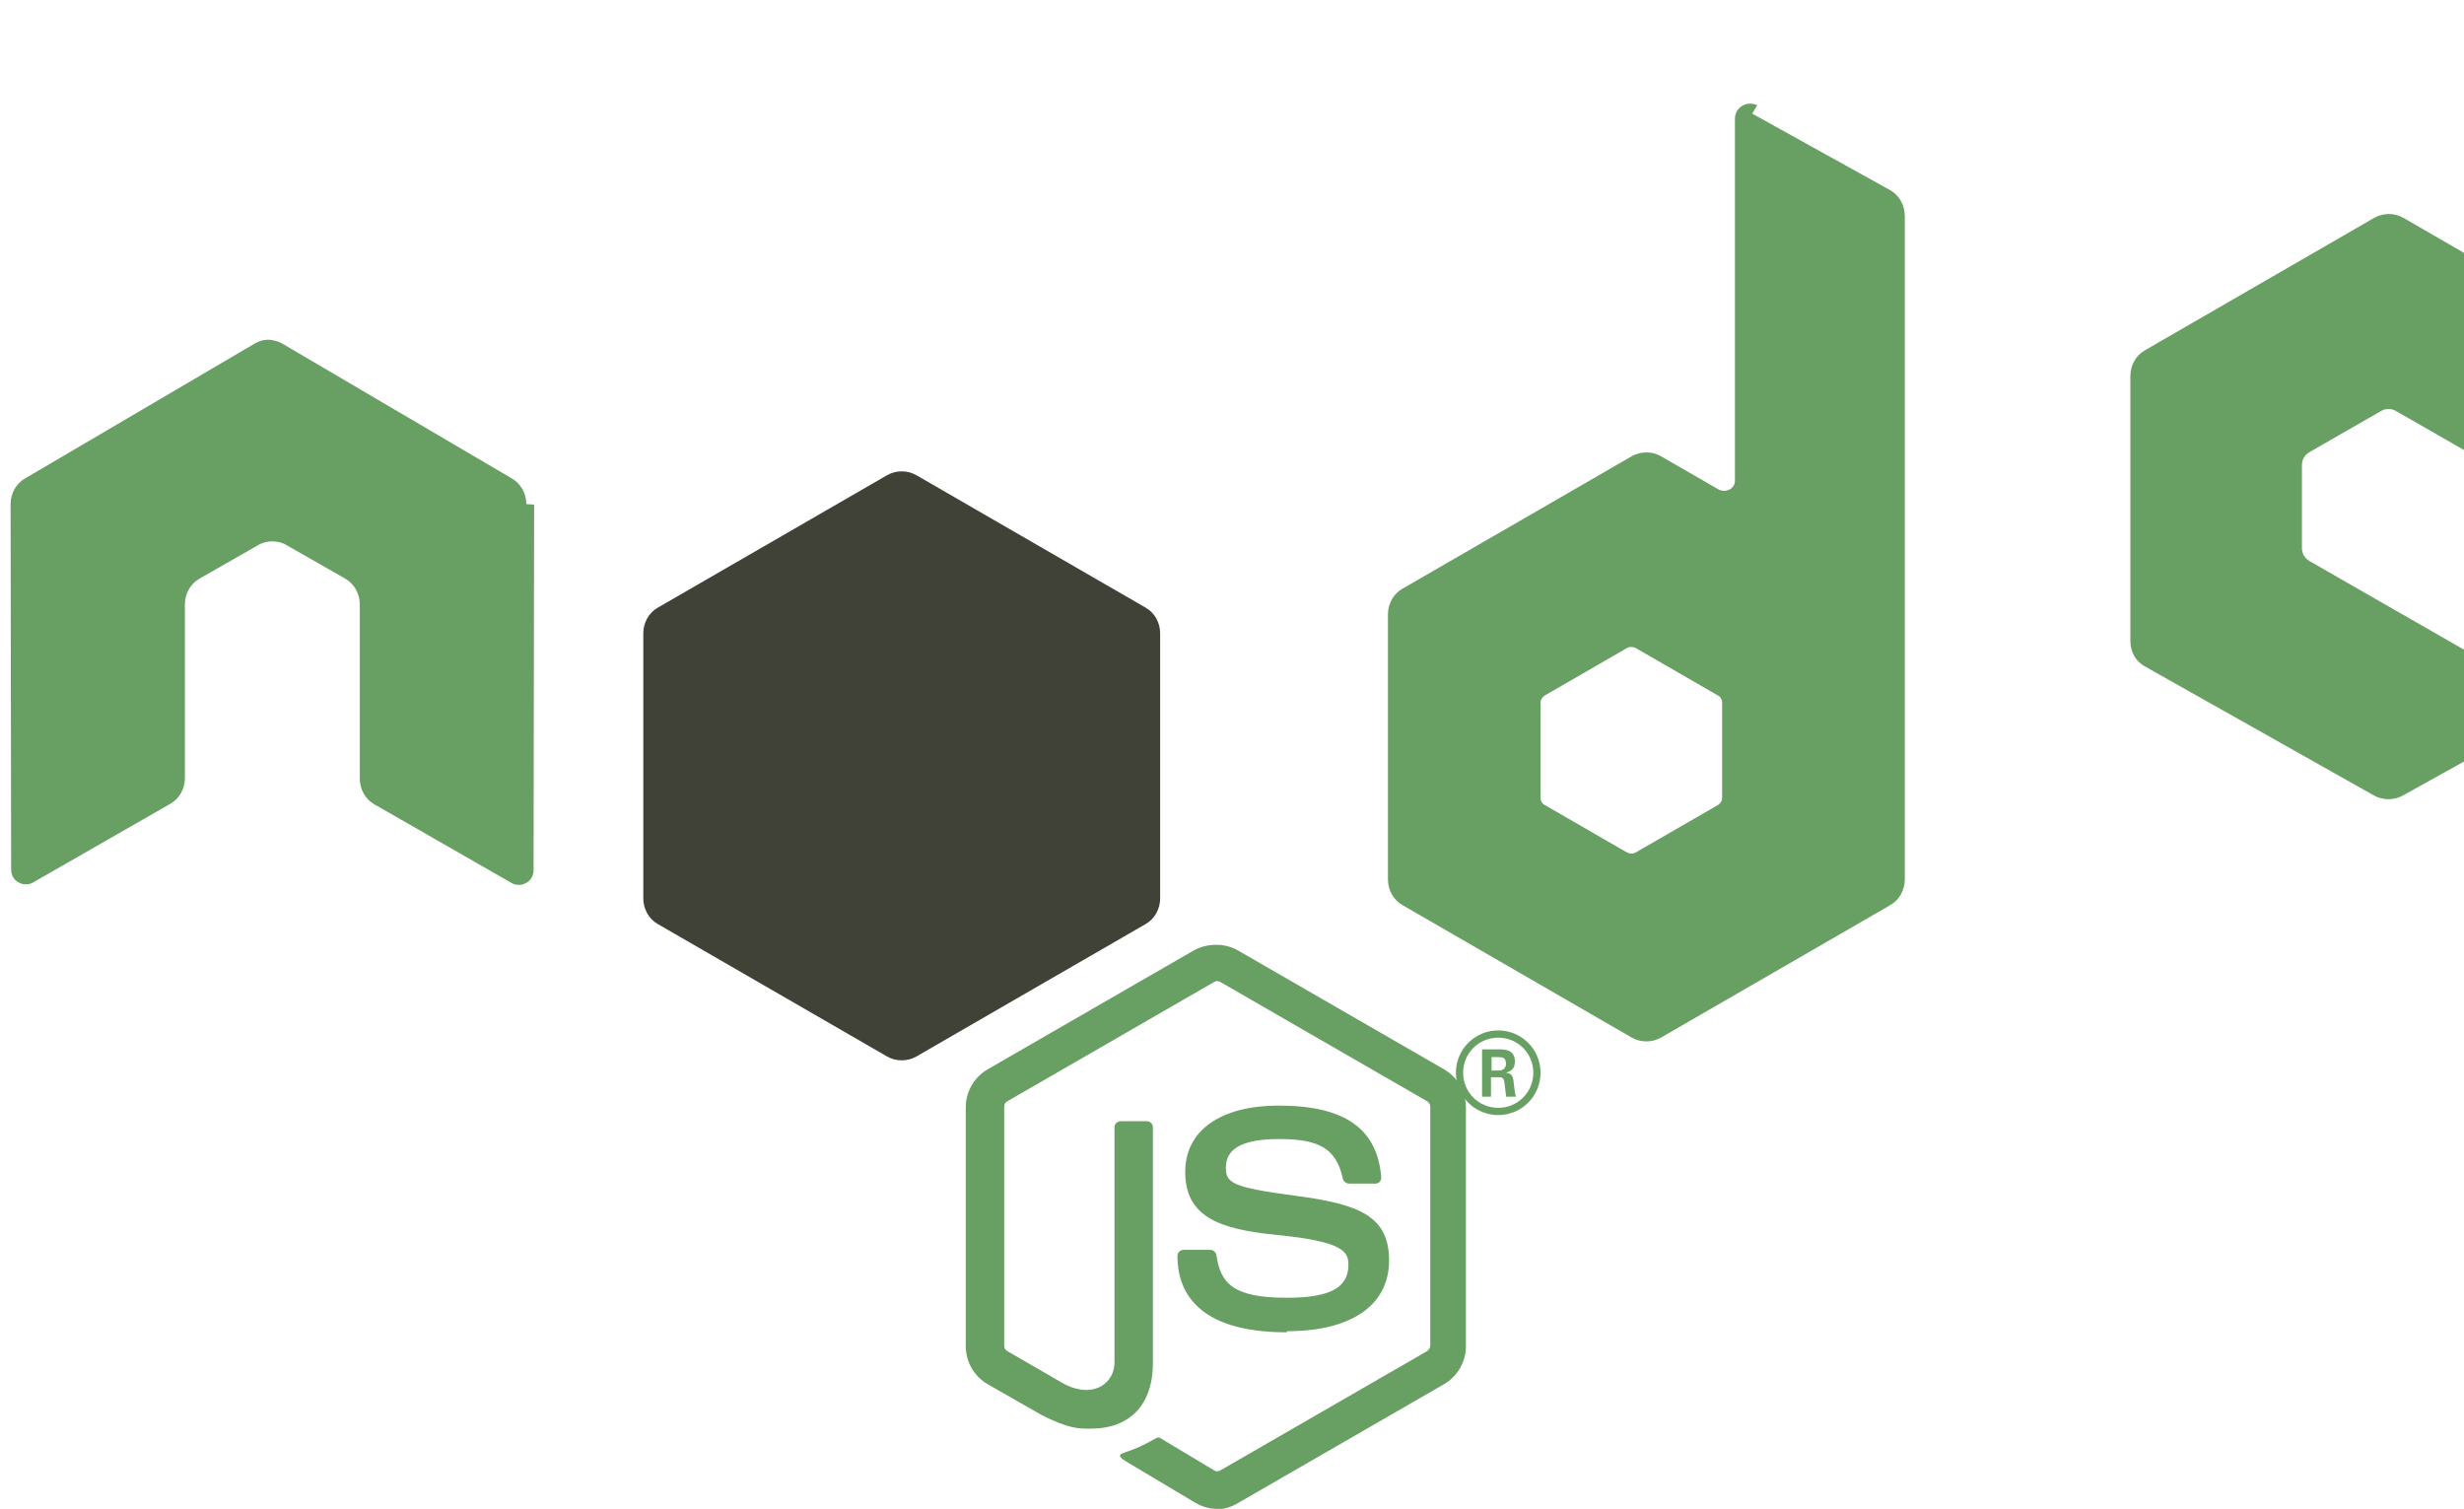
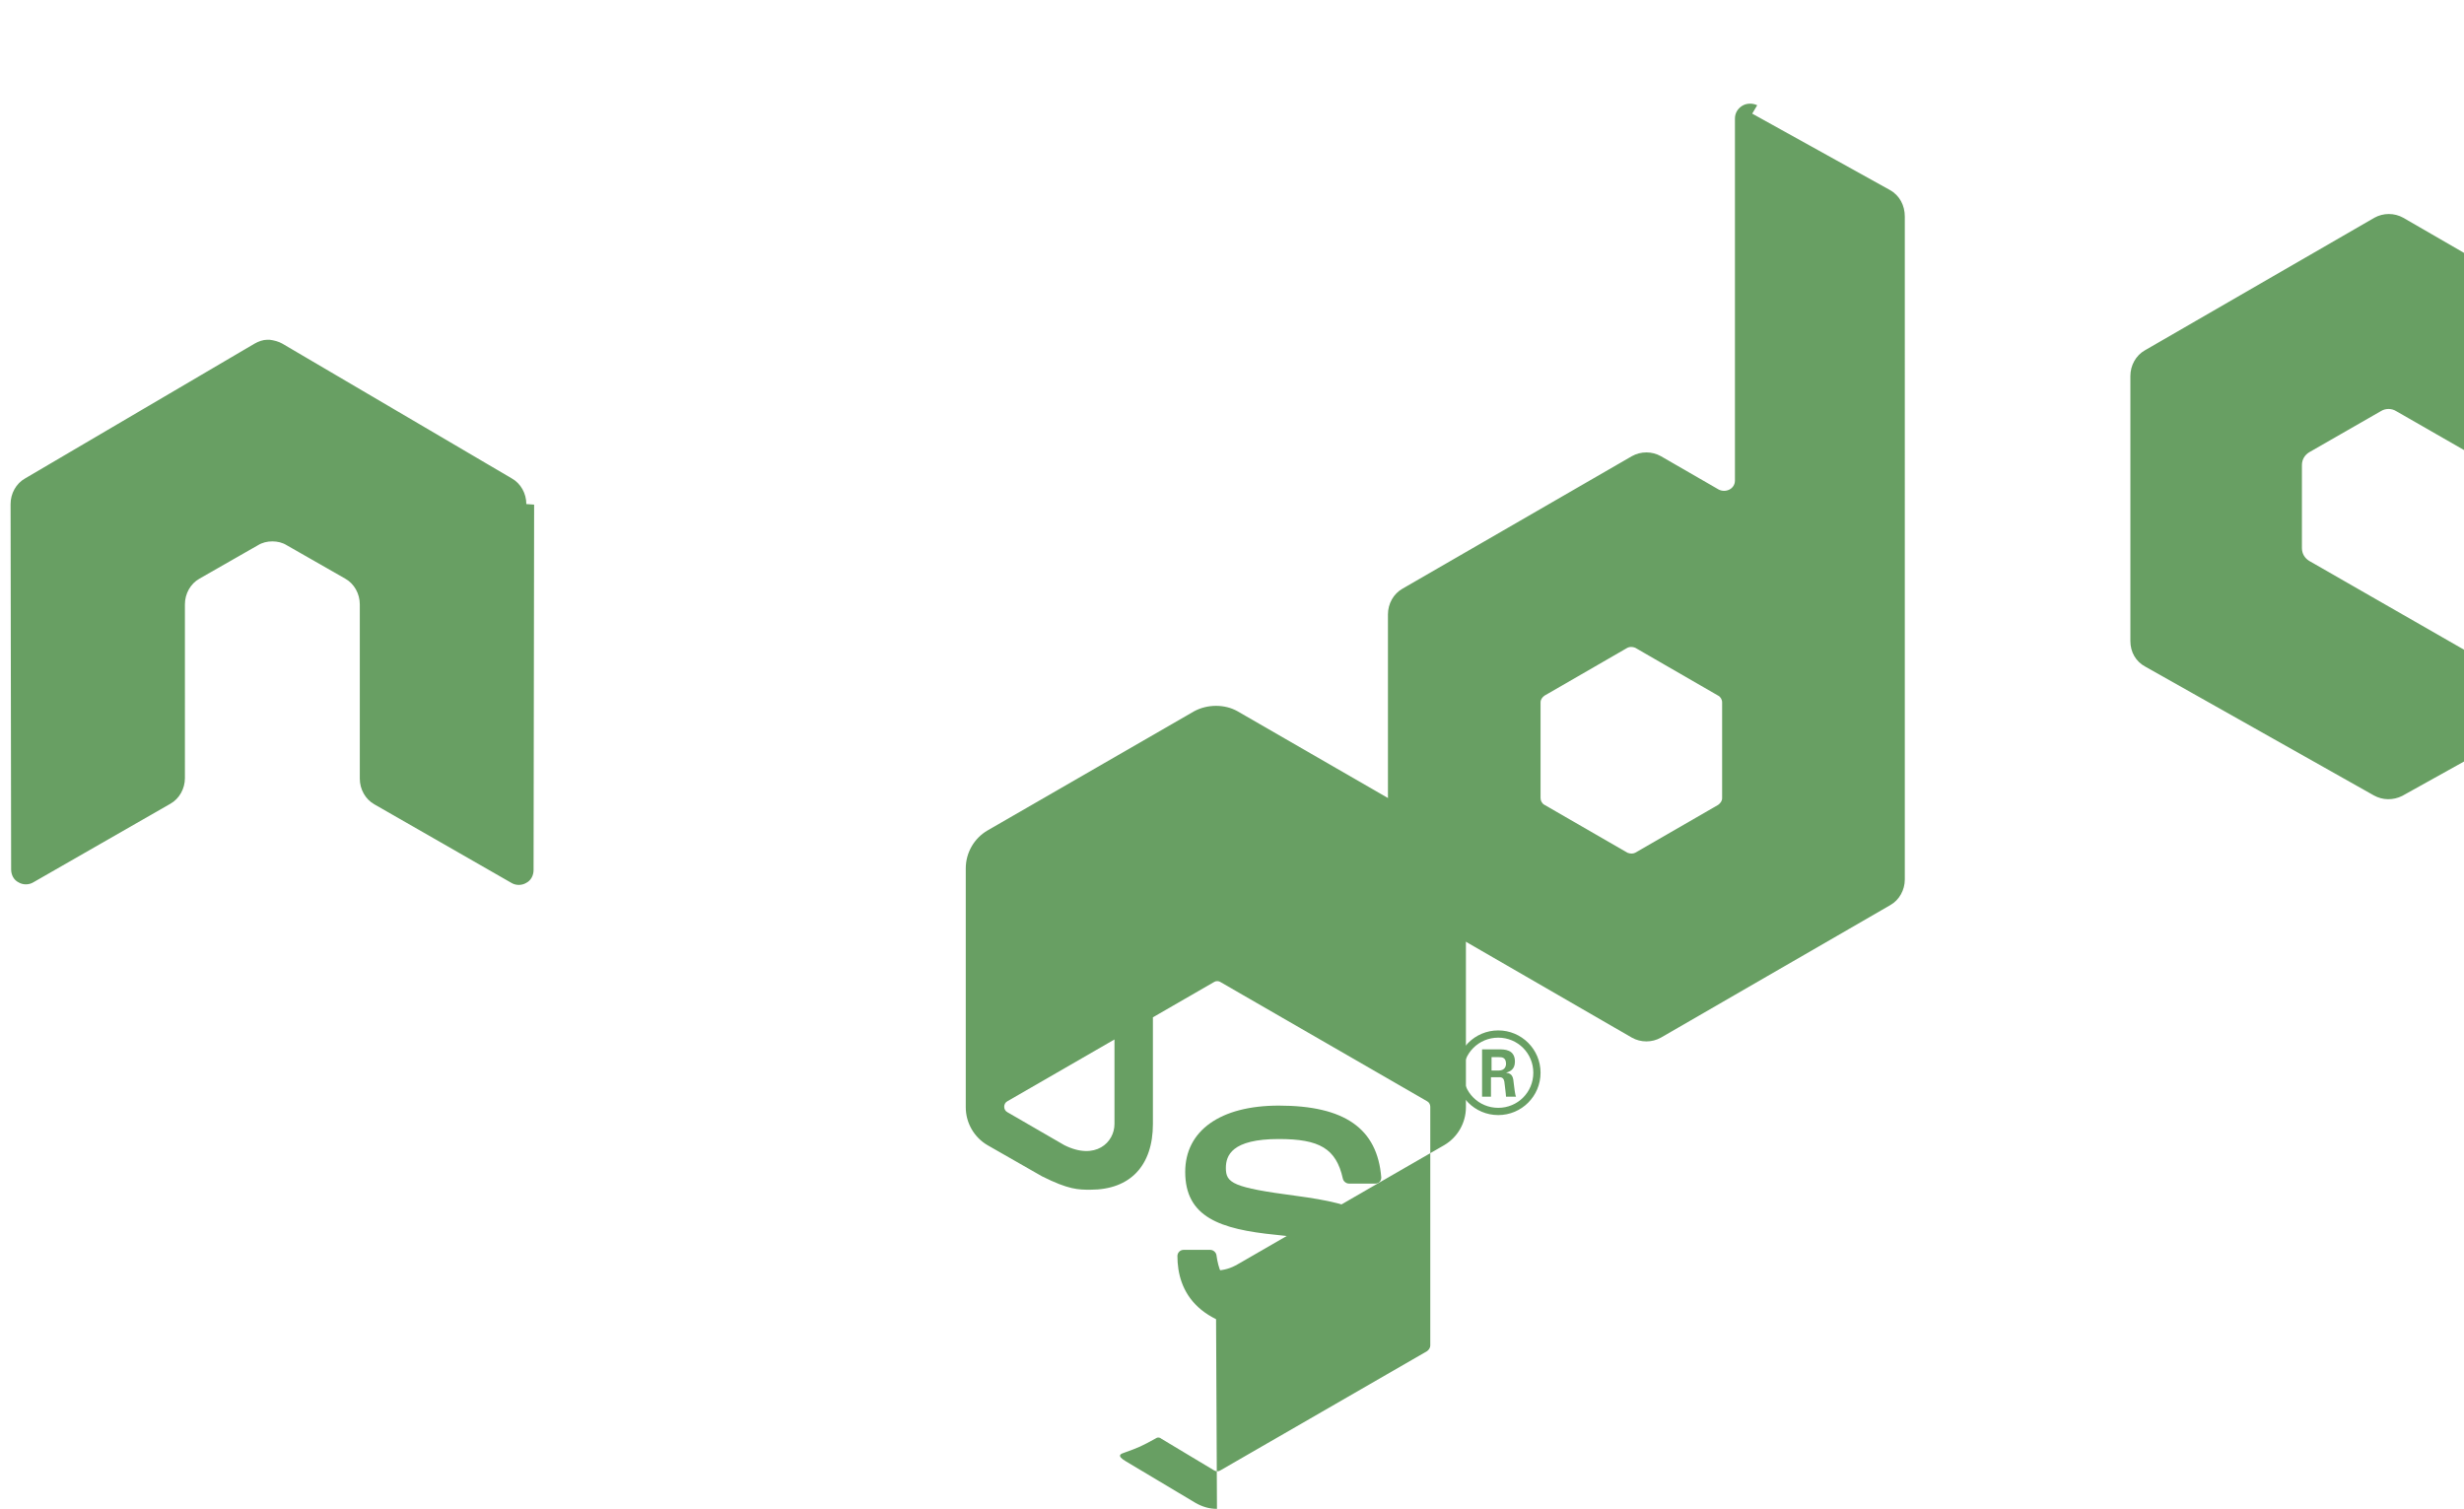
<svg xmlns="http://www.w3.org/2000/svg" viewBox="0 0 442.4 270.9">
  <defs>
    <style>
            .cls-1{fill:#689f63;}
            .cls-2{fill:#404137;}
            .cls-3{fill:#fff;}
        </style>
  </defs>
-   <path class="cls-1" d="M218.5 270.9c-1.4 0-2.7-.4-3.9-1.1l-12.4-7.4c-1.9-1.1-.9-1.4-.3-1.6 2.5-.9 3-1.1 5.7-2.6.3-.2.7-.1.9.1l9.5 5.7c.3.2.8.2 1.1 0l37.1-21.4c.3-.2.6-.6.6-1v-42.9c0-.4-.2-.8-.6-1l-37.1-21.4c-.3-.2-.8-.2-1.1 0l-37.1 21.4c-.4.2-.6.6-.6 1v42.9c0 .4.2.8.6 1l10.2 5.9c5.6 2.8 9-.5 9-3.8v-42.3c0-.6.5-1.1 1.1-1.1h4.7c.6 0 1.1.5 1.1 1.1v42.3c0 7.5-4.1 11.8-11.2 11.8-2.2 0-3.9 0-8.7-2.4l-9.8-5.6c-2.4-1.4-3.9-4-3.9-6.8v-42.9c0-2.8 1.5-5.4 3.9-6.8l37.1-21.4c2.4-1.3 5.5-1.3 7.8 0l37.1 21.4c2.4 1.4 3.9 4 3.9 6.8v42.9c0 2.8-1.5 5.4-3.9 6.8l-37.1 21.4c-1.2.7-2.5 1.1-3.9 1.1" />
+   <path class="cls-1" d="M218.5 270.9c-1.4 0-2.7-.4-3.9-1.1l-12.4-7.4c-1.9-1.1-.9-1.4-.3-1.6 2.5-.9 3-1.1 5.7-2.6.3-.2.7-.1.9.1l9.5 5.7c.3.2.8.2 1.1 0l37.1-21.4c.3-.2.6-.6.6-1v-42.9c0-.4-.2-.8-.6-1l-37.1-21.4c-.3-.2-.8-.2-1.1 0l-37.1 21.4c-.4.2-.6.6-.6 1c0 .4.2.8.6 1l10.2 5.9c5.6 2.8 9-.5 9-3.8v-42.3c0-.6.5-1.1 1.1-1.1h4.7c.6 0 1.1.5 1.1 1.1v42.3c0 7.5-4.1 11.8-11.2 11.8-2.2 0-3.9 0-8.7-2.4l-9.8-5.6c-2.4-1.4-3.9-4-3.9-6.8v-42.9c0-2.8 1.5-5.4 3.9-6.8l37.1-21.4c2.4-1.3 5.5-1.3 7.8 0l37.1 21.4c2.4 1.4 3.9 4 3.9 6.8v42.9c0 2.8-1.5 5.4-3.9 6.8l-37.1 21.4c-1.2.7-2.5 1.1-3.9 1.1" />
  <path class="cls-1" d="M231 239.2c-16.2 0-19.6-7.5-19.6-13.7 0-.6.5-1.1 1.1-1.1h4.8c.5 0 1 .4 1.1.9 .7 5.1 3 7.7 12.6 7.7 7.8 0 11.1-1.8 11.1-5.9 0-2.4-.9-4.2-13-5.4-10.1-1-16.3-3.2-16.3-11.3 0-7.4 6.3-11.9 16.8-11.9 11.8 0 17.7 4.1 18.4 12.9 0 .3-.1.6-.3.8-.2.2-.5.3-.7.3h-4.8c-.5 0-1-.4-1.1-.9-1.2-5.4-4.2-7.1-11.5-7.1-8.5 0-9.5 3-9.5 5.2 0 2.7 1.2 3.5 12.6 5 11.3 1.5 16.7 3.6 16.7 11.6 0 8-6.7 12.7-18.3 12.7m45.5-46.4c0 4.2-3.4 7.6-7.6 7.6s-7.6-3.4-7.6-7.6 3.4-7.6 7.6-7.6 7.6 3.4 7.6 7.6m-13.9 0c0 3.5 2.8 6.3 6.3 6.3s6.3-2.8 6.3-6.3-2.8-6.3-6.3-6.3-6.3 2.8-6.3 6.3m3.5-4.2h2.9c1 0 2.9 0 2.9 2.2 0 1.5-1 1.8-1.6 2 1.2.1 1.3.9 1.4 2 .1.7.2 1.9.4 2.3h-1.8c0-.4-.3-2.6-.3-2.7-.1-.5-.3-.8-.9-.8h-1.5v3.5h-1.6v-8.5zm1.6 3.8h1.3c1.1 0 1.3-.8 1.3-1.2 0-1.2-.8-1.2-1.3-1.2h-1.3v2.4z" />
  <path class="cls-1" d="M94.5 90.5c0-1.9-1-3.7-2.6-4.6L50.7 61.7c-.7-.4-1.5-.6-2.3-.7h-.4c-.8 0-1.6.3-2.3.7L4.5 85.9c-1.6.9-2.6 2.7-2.6 4.6l.1 65.6c0 1 .5 1.9 1.3 2.3 .8.5 1.9.5 2.7 0l24.6-14.1c1.6-.9 2.6-2.7 2.6-4.6V108.5c0-1.9 1-3.7 2.6-4.6l10.5-6c.8-.5 1.7-.7 2.6-.7 .9 0 1.8.2 2.6.7l10.5 6c1.6.9 2.6 2.7 2.6 4.6v31.3c0 1.9 1 3.7 2.6 4.6l24.6 14.1c.8.5 1.9.5 2.7 0 .8-.4 1.3-1.3 1.3-2.3l.1-65.6zm214.7 52.8c0 .5-.3.9-.7 1.2l-14.9 8.6c-.4.2-.9.2-1.4 0l-14.9-8.6c-.4-.2-.7-.7-.7-1.2v-17.2c0-.5.3-.9.7-1.2l14.9-8.6c.4-.2.9-.2 1.4 0l14.9 8.6c.4.2.7.7.7 1.2v17.2zm6.3-124.4c-.8-.4-1.9-.4-2.7.1-.8.5-1.3 1.3-1.3 2.3v65c0 .7-.4 1.3-1 1.6-.6.3-1.3.3-1.9 0l-10.4-6c-1.6-.9-3.6-.9-5.2 0l-41.2 23.8c-1.6.9-2.6 2.7-2.6 4.6v47.6c0 1.9 1 3.7 2.6 4.6l41.2 23.8c1.6.9 3.6.9 5.2 0l41.2-23.8c1.6-.9 2.6-2.7 2.6-4.6V38.9c0-2-.9-3.8-2.7-4.8l-24.7-13.7zM472.5 87.3c1.6-.9 2.6-2.7 2.6-4.6V67.4c0-1.9-1-3.7-2.6-4.6l-41-23.7c-1.6-.9-3.6-.9-5.2 0l-41.2 23.8c-1.6.9-2.6 2.7-2.6 4.6v47.6c0 2 1 3.7 2.7 4.6l41 23.1c1.6.9 3.5.9 5.1.1l24.8-13.8c.8-.5 1.3-1.3 1.3-2.3 0-1-.5-1.8-1.3-2.3l-41.5-23.8c-.8-.5-1.3-1.3-1.3-2.3v-14.9c0-1 .5-1.8 1.3-2.3l12.9-7.4c.8-.5 1.9-.5 2.7 0l12.9 7.4c.8.5 1.3 1.3 1.3 2.3v11.8c0 1 .5 1.8 1.3 2.3 .8.5 1.9.5 2.7 0l24.8-14.3z" />
-   <path class="cls-2" d="M159.3 85.3c1.6-.9 3.6-.9 5.2 0l41.2 23.8c1.6.9 2.6 2.7 2.6 4.6v47.6c0 1.9-1 3.7-2.6 4.6l-41.2 23.8c-1.6.9-3.6.9-5.2 0l-41.2-23.8c-1.6-.9-2.6-2.7-2.6-4.6v-47.6c0-1.9 1-3.7 2.6-4.6l41.2-23.8z" />
</svg>